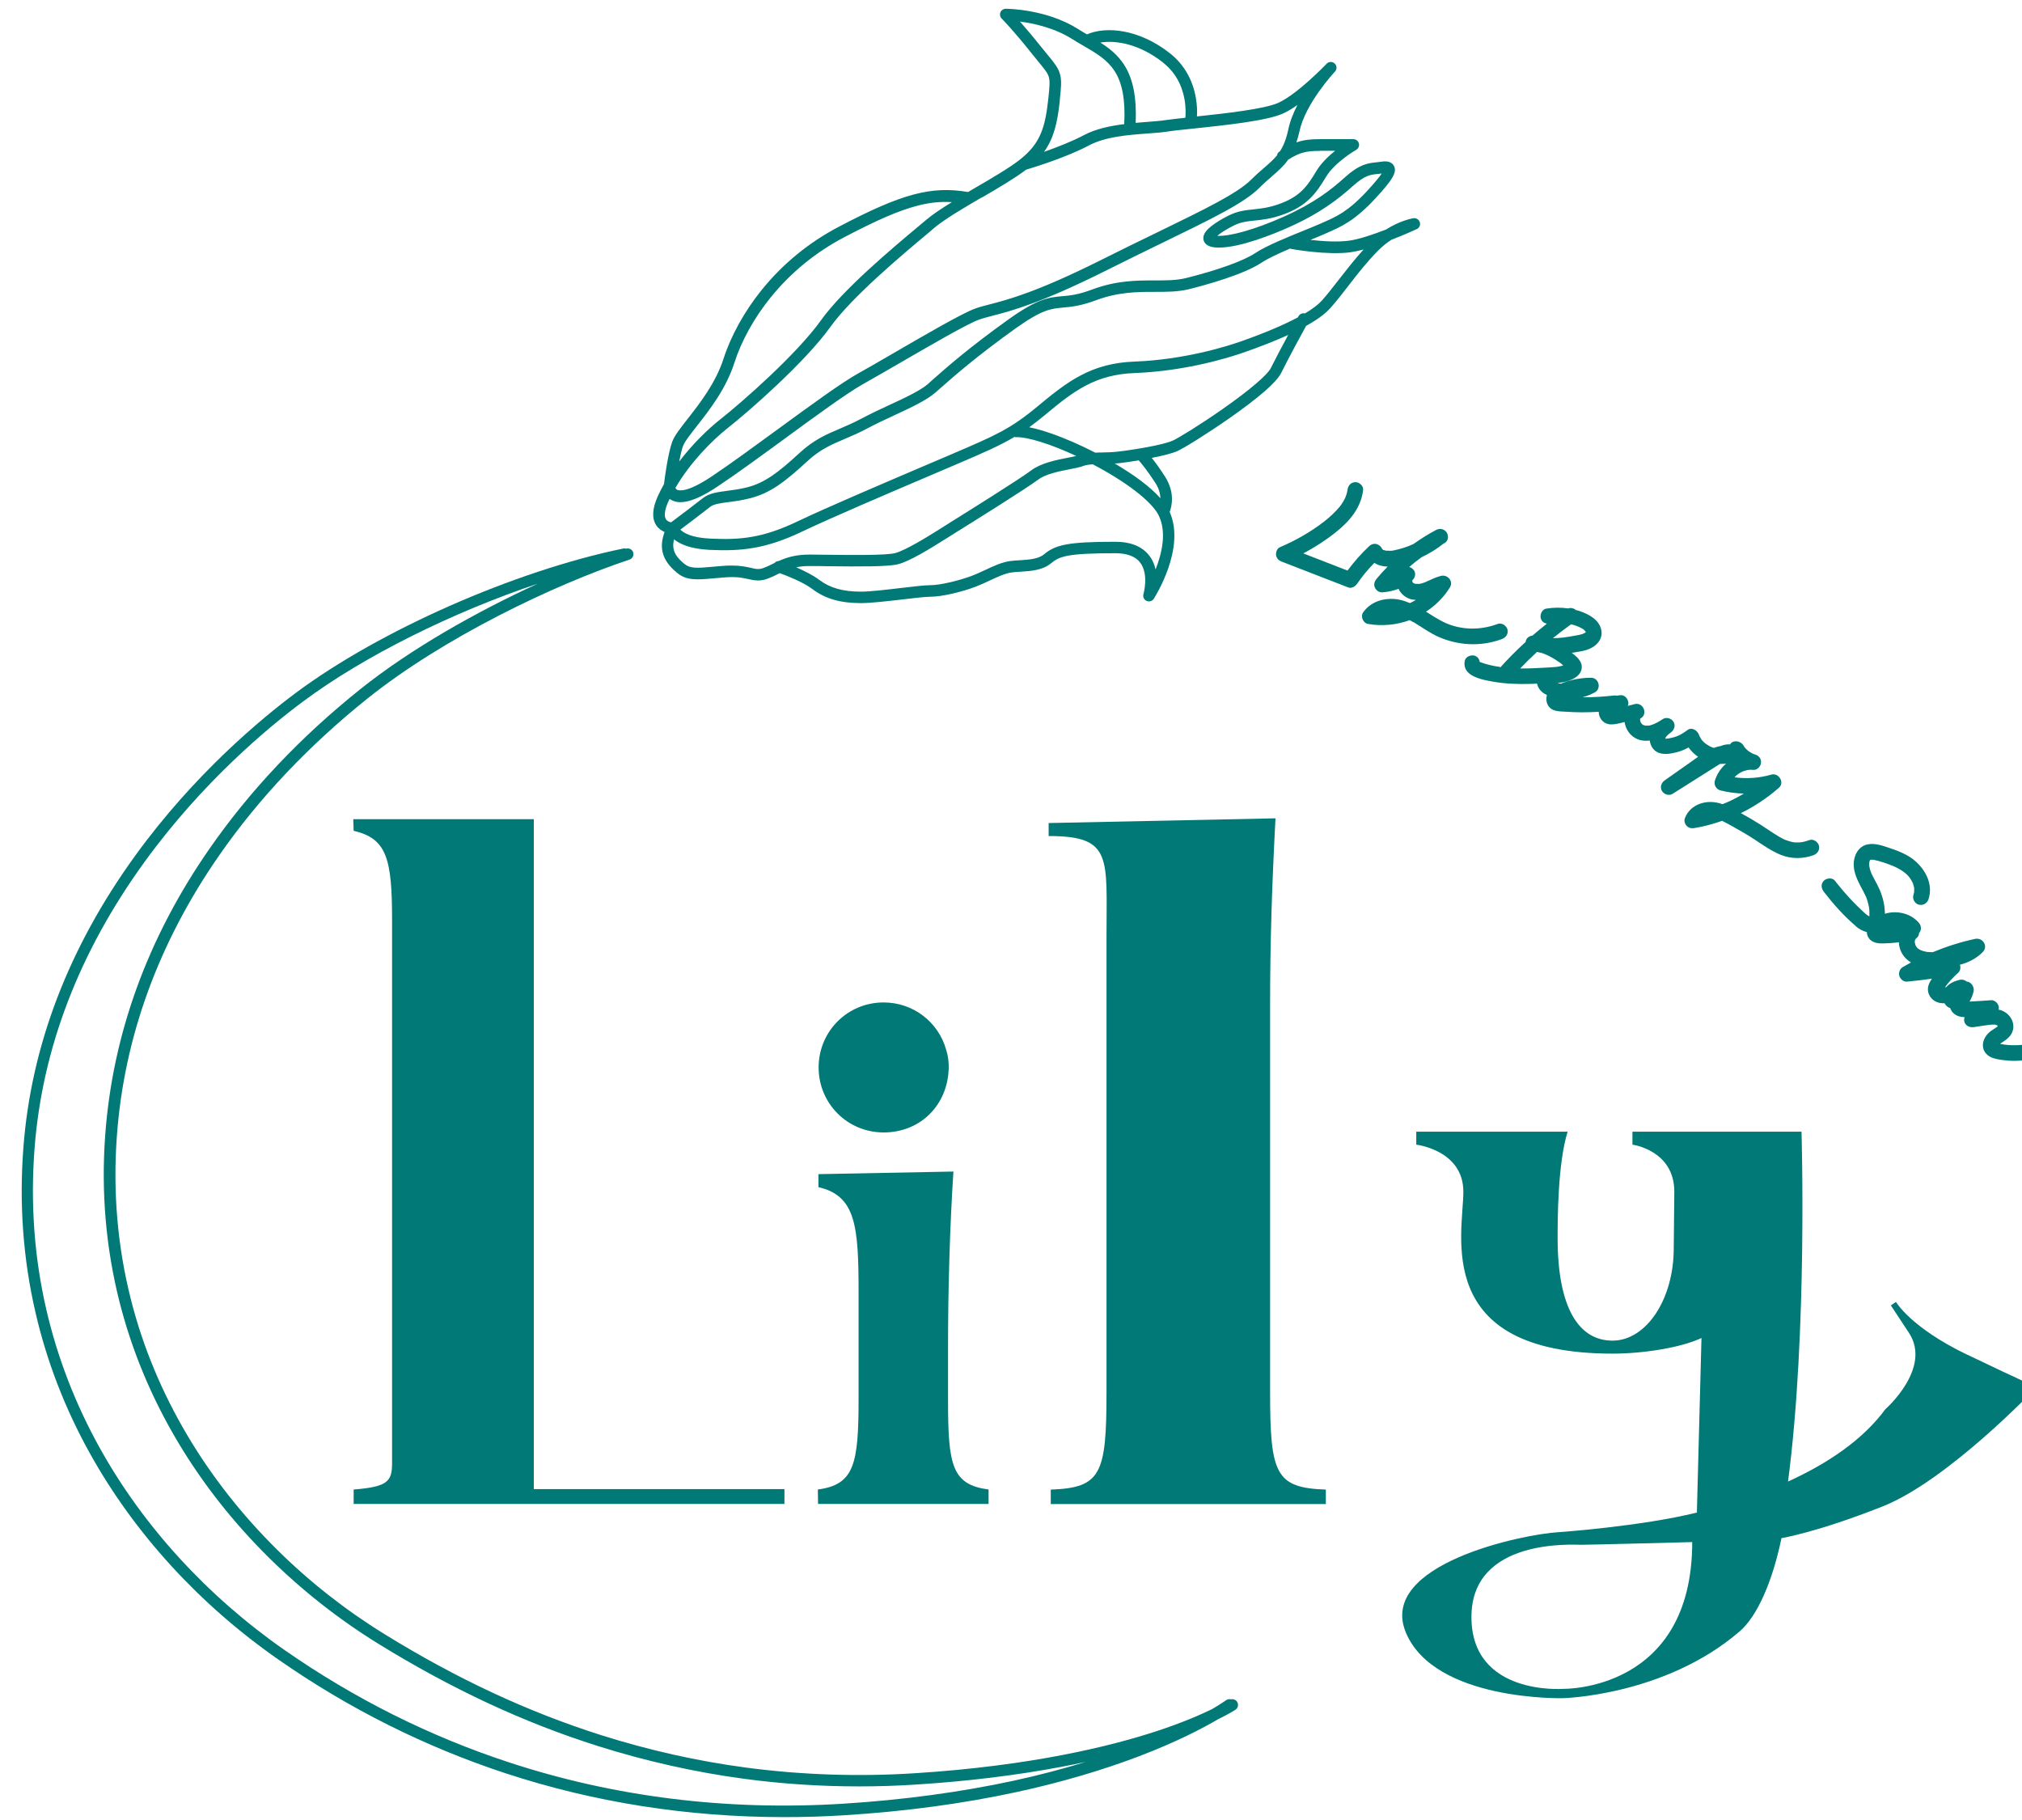
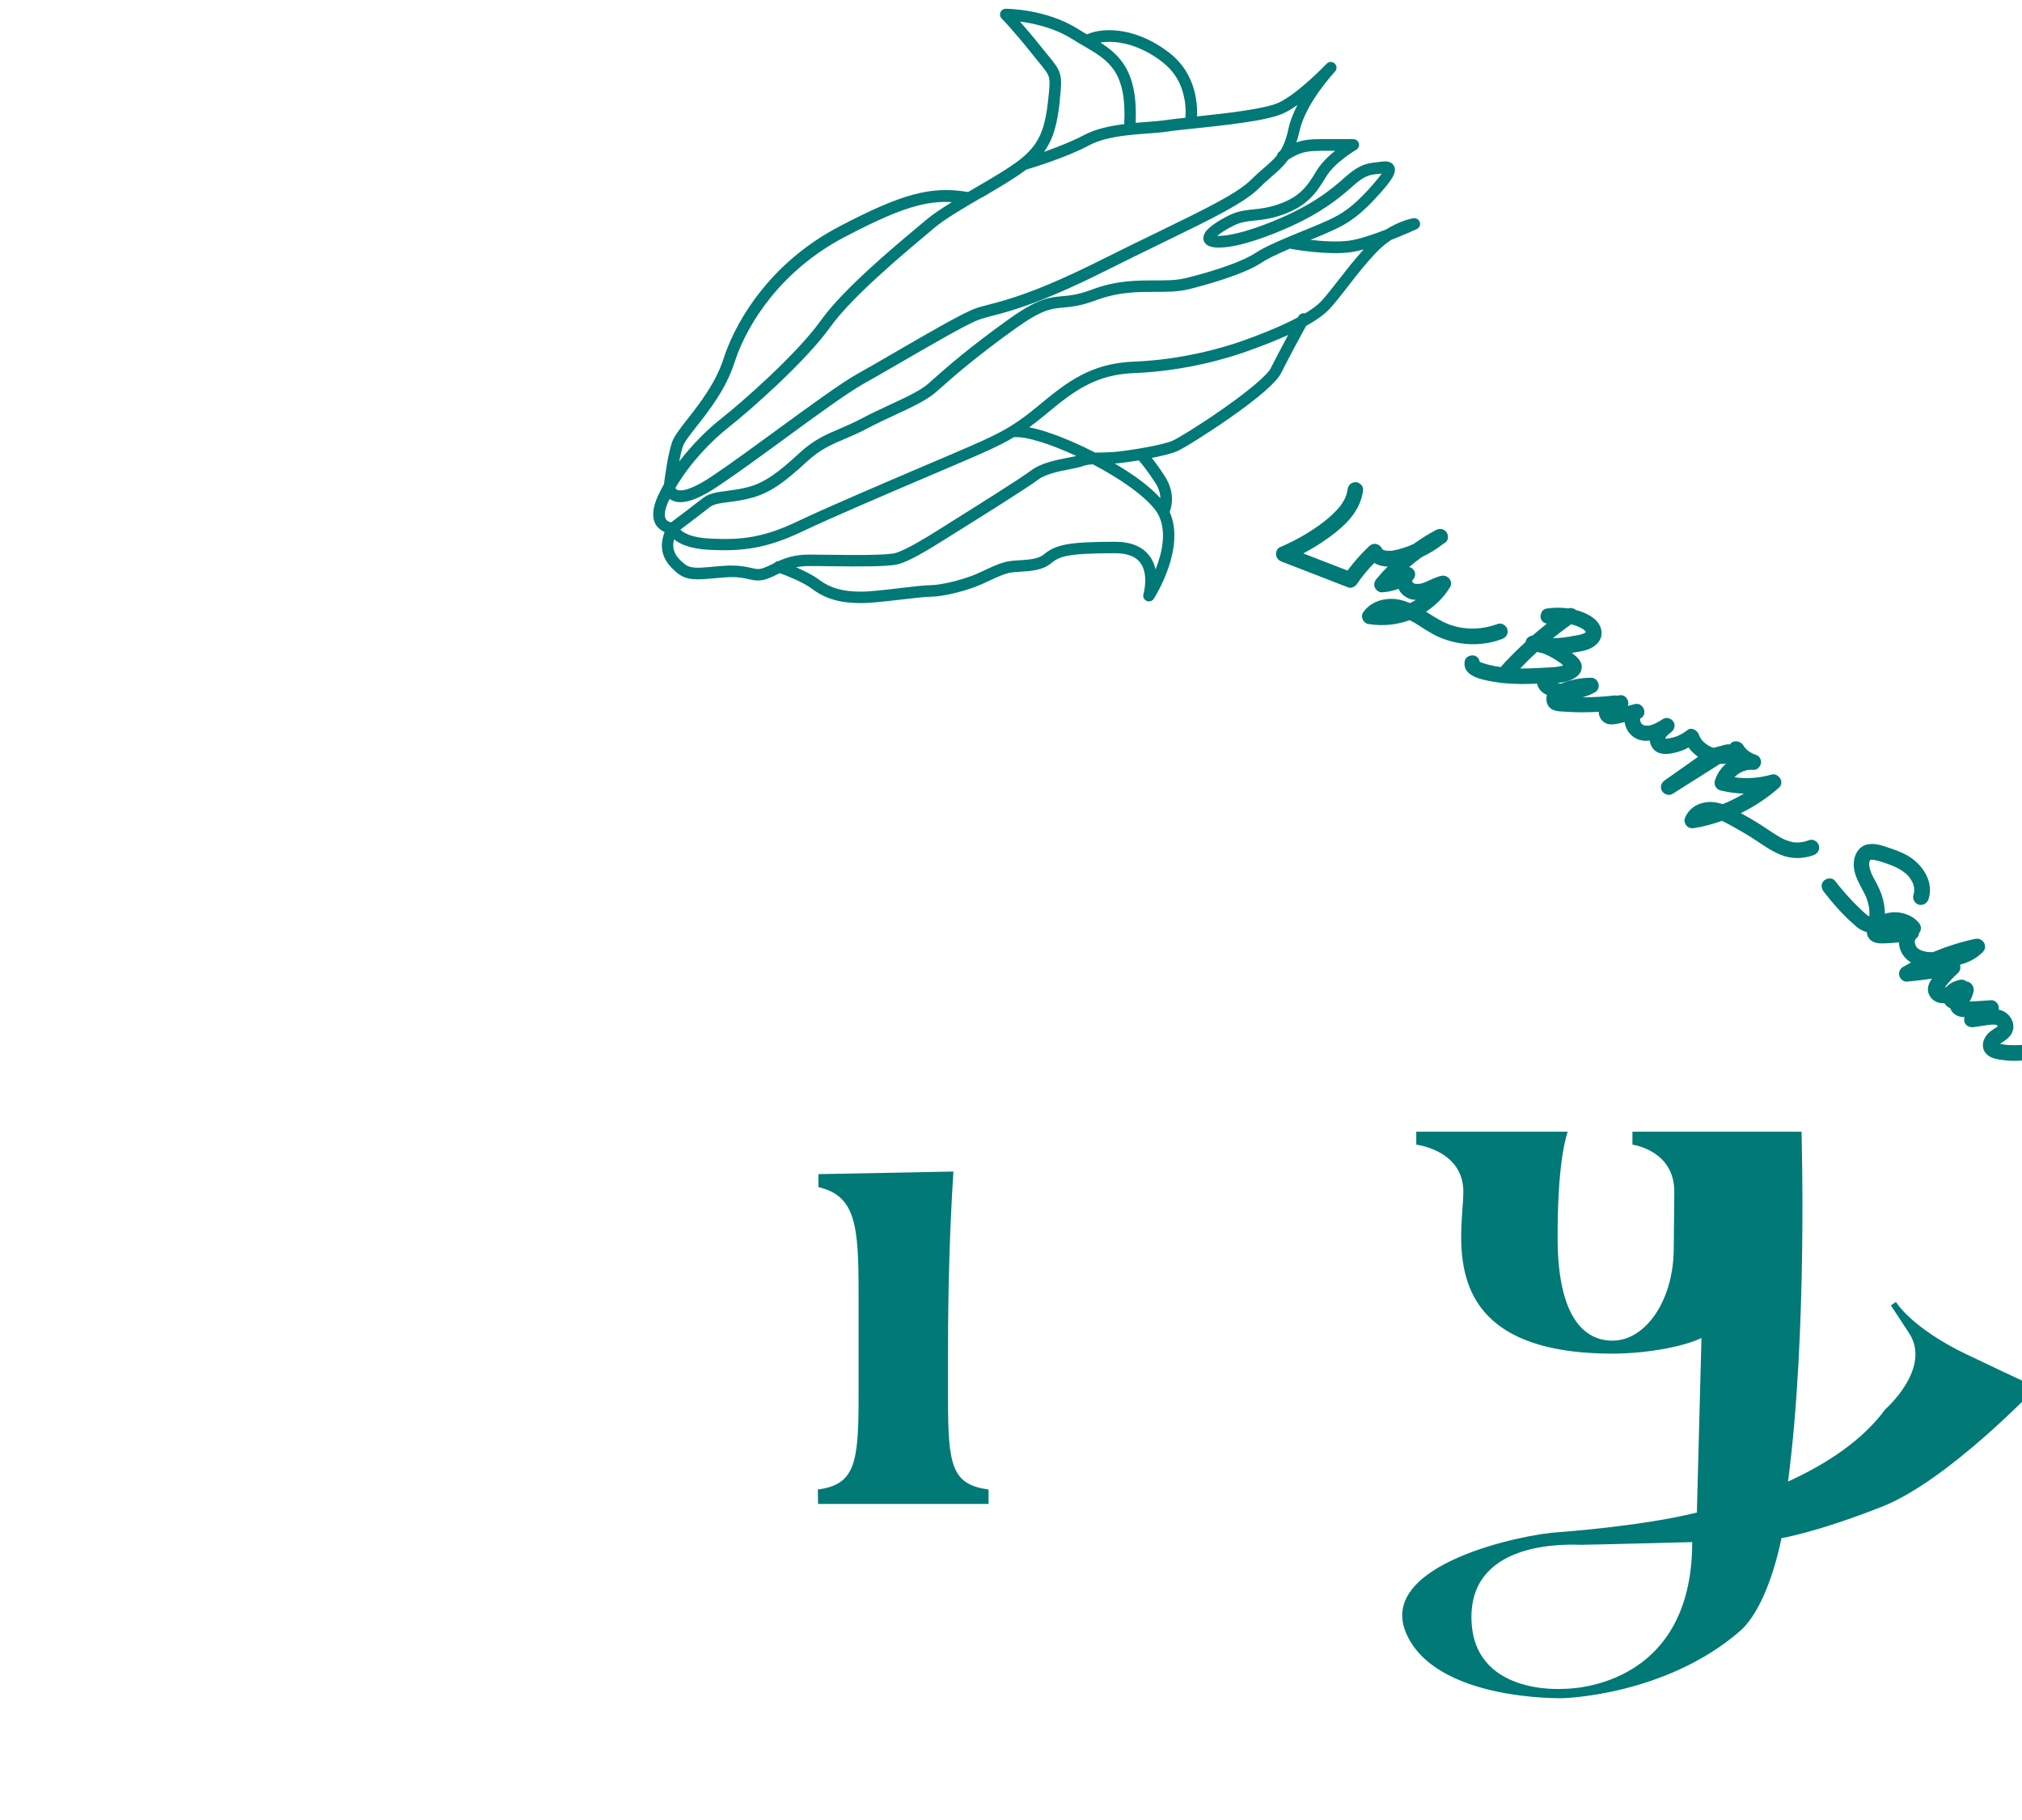
<svg xmlns="http://www.w3.org/2000/svg" id="_レイヤー_1" version="1.1" viewBox="0 0 210 189">
  <defs>
    <style>
      .st0 {
        fill: #007977;
      }
    </style>
  </defs>
-   <path class="st0" d="M127.81,176.46c-.16-.03-.33,0-.47.1-.01,0-.5.36-1.45.92-1.23.6-3.13,1.43-5.79,2.3-4.76,1.56-12.97,3.59-25.04,4.36-5.91.38-11.81.18-17.55-.58-5.07-.67-10.14-1.81-15.07-3.37-7.62-2.42-14.99-5.85-22.52-10.5-4.02-2.48-7.78-5.43-11.15-8.77-3.61-3.57-6.71-7.51-9.22-11.71-2.71-4.54-4.73-9.37-5.98-14.37-1.36-5.4-1.85-11.04-1.44-16.75.73-10.34,4.33-20.21,10.68-29.33,4.11-5.9,9.27-11.35,15.34-16.21,7.93-6.35,19.39-11.83,27.23-14.44.31-.1.48-.44.38-.75-.1-.31-.43-.47-.74-.38-.09-.03-.18-.04-.28-.02-11.3,2.33-25.28,8.49-34,14.98-3.6,2.68-10.56,8.45-16.67,16.88-6.92,9.54-10.84,19.75-11.64,30.35-.45,5.83-.03,11.58,1.25,17.1,1.17,5.09,3.08,10.04,5.68,14.7,4.61,8.28,11.38,15.68,19.57,21.38,7.3,5.09,15.24,9.06,23.58,11.8,9.2,3.02,18.91,4.55,28.93,4.55,2.06,0,4.13-.06,6.21-.19,6.33-.39,12.4-1.21,18.02-2.43,4.5-.98,8.73-2.22,12.58-3.68,3.99-1.52,6.7-2.95,8.25-3.86,1.18-.58,1.77-.96,1.81-.99.27-.18.35-.55.17-.83-.14-.21-.39-.3-.63-.25h-.04ZM105.33,184.91c-5.55,1.2-11.54,2.01-17.79,2.4-12.07.75-23.74-.7-34.69-4.3-8.23-2.7-16.06-6.62-23.27-11.64-8.04-5.6-14.69-12.86-19.21-20.99-2.54-4.56-4.41-9.41-5.56-14.39-1.25-5.4-1.66-11.03-1.22-16.74.79-10.37,4.63-20.38,11.42-29.74,6.02-8.31,12.87-13.99,16.42-16.63,6.35-4.74,15.55-9.29,24.42-12.27-6.33,2.9-13.17,6.75-18.47,10.99-6.16,4.93-11.4,10.47-15.57,16.46-6.48,9.3-10.14,19.37-10.89,29.92-.42,5.84.08,11.6,1.47,17.13,1.29,5.11,3.34,10.05,6.12,14.69,2.56,4.29,5.73,8.31,9.41,11.95,3.44,3.4,7.26,6.41,11.36,8.94,7.62,4.7,15.08,8.18,22.79,10.62,4.99,1.58,10.13,2.73,15.27,3.42,3.9.52,7.87.78,11.87.78,1.97,0,3.94-.06,5.91-.19,5.4-.34,10.5-.97,15.15-1.85.86-.16,1.69-.33,2.52-.51-2.39.73-4.88,1.39-7.47,1.95h0Z" />
  <path class="st0" d="M69.02,55.26c-.32.85-.37,1.65-.12,2.37.29.84.91,1.43,1.41,1.85.99.83,2.1.73,3.77.58.39-.04.84-.07,1.33-.11,1.14-.08,1.79.07,2.32.19.33.07.64.14,1,.14.31,0,.64-.05,1.03-.2s.73-.31,1.06-.48c.06-.03.11-.05.17-.08.68.25,2.4.91,3.38,1.65,1.34,1.01,2.9,1.46,5.04,1.46,1.06,0,2.83-.21,4.39-.39,1.19-.14,2.31-.27,2.8-.27,1.28,0,3.34-.52,4.72-1.04.5-.19,1-.42,1.48-.65.81-.38,1.58-.73,2.24-.83.28-.04.6-.06.94-.08,1.08-.07,2.31-.14,3.2-.89.86-.72,1.75-1.03,6.64-1.03,1.24,0,2.12.33,2.61.99.91,1.22.33,3.24.33,3.25-.09.28.05.59.32.71s.59.03.75-.22c.14-.22,3.33-5.26,1.65-9.01.22-.59.57-2.02-.48-3.67-.55-.86-1.02-1.5-1.38-1.95,1.04-.2,2.03-.44,2.62-.69.66-.28,3.12-1.81,5.43-3.42,3.1-2.17,4.91-3.75,5.39-4.71.77-1.55,2.06-3.93,2.59-4.89,1.14-.63,1.97-1.24,2.5-1.83.62-.69,1.24-1.49,1.89-2.33.95-1.23,1.94-2.5,3.1-3.67.45-.45.91-.81,1.35-1.1,1.42-.55,2.56-1.08,2.65-1.12.27-.12.41-.43.32-.71-.09-.28-.37-.46-.66-.42-.07.01-1.35.22-2.86,1.18-1.29.5-2.78,1.01-3.82,1.15-1.2.17-2.8.06-4.02-.08.6-.24,1.12-.46,1.51-.63.09-.04.18-.08.27-.12,1.45-.64,2.82-1.24,4.94-3.53,1.83-1.97,2.29-2.76,1.95-3.4-.3-.58-1.06-.48-1.3-.44-.17.02-.33.04-.48.06-.96.1-1.78.19-3.34,1.59-1.42,1.28-3.18,2.66-6.36,4.08-2.92,1.3-5.52,2.04-6.87,1.97.3-.26.84-.63,1.7-1.06.76-.38,1.4-.45,2.2-.53s1.71-.18,2.91-.61c2.52-.9,3.45-2.2,4.49-3.93.91-1.52,3.11-2.79,3.13-2.8.23-.13.35-.41.28-.67s-.31-.44-.58-.44h-3.51c-.92,0-1.64.07-2.4.34.11-.34.22-.7.31-1.12.62-2.95,3.63-6.16,3.69-6.23h0c.23-.24.22-.62-.02-.84-.24-.23-.62-.22-.84.02h0c-.08.08-2.97,3.11-5,4.05-1.42.65-5.52,1.11-8.47,1.42.03-.46.03-1.15-.12-1.97-.33-1.87-1.25-3.45-2.66-4.57-3.26-2.58-6.71-2.83-8.64-1.98-.31-.18-.62-.36-.93-.56-3.28-2.07-7.33-2.1-7.51-2.1-.24,0-.46.15-.55.37-.09.22-.04.48.13.65.01,0,1.18,1.18,3.13,3.63.28.34.51.63.72.89.62.75.93,1.13,1.05,1.55.12.43.08,1.03-.06,2.3-.33,3-.84,4.62-2.95,6.28-1.08.85-2.86,1.89-4.58,2.89-.27.16-.54.31-.8.47-3.83-.65-6.88.17-13.41,3.6-3.14,1.65-5.84,3.86-8.04,6.59-1.78,2.21-3.18,4.74-3.95,7.13-.81,2.52-2.49,4.66-3.71,6.22-.79,1.01-1.42,1.81-1.64,2.46-.43,1.28-.73,3.52-.83,4.33-.24.43-.46.86-.66,1.3-.56,1.26-.61,2.26-.15,2.97.24.36.56.57.86.7v.02ZM79.34,58.97c-.52.19-.8.13-1.35,0-.46-.1-1.06-.24-1.97-.24-.21,0-.44,0-.69.02-.51.03-.96.07-1.36.11-1.63.15-2.31.18-2.9-.31-.73-.61-1.39-1.31-1.06-2.54.61.5,1.7.99,3.66,1.09,3.34.16,5.87-.1,9.64-1.9,2.9-1.38,8.53-3.79,13.06-5.72.94-.4,1.83-.78,2.63-1.12l.51-.22c2.59-1.11,4.25-1.82,5.83-2.76.05,0,.09.02.15.02,1.17-.06,3.63.71,6.29,1.95-.24.06-.54.12-.87.18-1.18.23-2.79.55-3.8,1.31-1.21.91-6.62,4.29-8.4,5.4l-.41.26c-.12.08-.26.16-.41.26-1.33.84-3.82,2.4-4.94,2.68-.96.24-4.56.2-6.93.17-.73,0-1.42-.02-1.95-.02-1.47,0-2.42.32-3.2.67-.17,0-.32.08-.43.2-.05.02-.09.05-.14.07-.32.16-.62.31-.96.43h0ZM120.02,59.15c-.11-.49-.3-.98-.63-1.41-.73-.98-1.93-1.48-3.57-1.48-4.99,0-6.22.33-7.4,1.31-.59.49-1.57.55-2.51.61-.37.02-.71.04-1.04.09-.83.12-1.68.51-2.57.93-.46.21-.94.44-1.4.61-1.26.47-3.22.96-4.3.96-.55,0-1.66.13-2.94.28-1.53.18-3.26.39-4.25.39-1.87,0-3.2-.38-4.32-1.22-.67-.51-1.61-.96-2.4-1.31.39-.08.84-.13,1.38-.13s1.21,0,1.93.02c3.35.04,6.21.05,7.24-.2,1.21-.3,3.27-1.56,5.28-2.83.15-.09.28-.18.4-.25l.41-.26c1.98-1.23,7.24-4.52,8.49-5.45.79-.6,2.25-.88,3.32-1.09.6-.12,1.07-.21,1.39-.34.23-.09.58-.14.97-.16,3.45,1.81,6.05,3.81,6.8,5.23.91,1.74.38,4.01-.29,5.7h.01ZM120,50.16c.38.59.5,1.13.52,1.58-.52-.58-1.21-1.2-2.06-1.84-.78-.59-1.7-1.18-2.69-1.77.15,0,.3-.02.45-.03.5-.06,1.24-.16,2.05-.29.3.34.93,1.11,1.73,2.35ZM132,38.2c-.37.74-2.24,2.33-5.01,4.27-2.37,1.66-4.71,3.09-5.22,3.3-1.02.44-3.95.93-5.68,1.13-.56.06-1.13.08-1.68.09-.22,0-.44,0-.65.02-1.57-.81-3.2-1.52-4.63-2.01-.66-.23-1.47-.48-2.24-.63.51-.37,1.04-.78,1.62-1.26,1.53-1.28,2.82-2.31,4.24-3.06,1.55-.82,3.17-1.24,5.09-1.31,5.36-.21,9.86-1.61,11.54-2.21,1.69-.6,3.17-1.18,4.41-1.75-.59,1.09-1.3,2.43-1.8,3.43h.01ZM140.31,26.19c.39-.06.84-.16,1.31-.28-.93,1.02-1.76,2.09-2.51,3.05-.64.82-1.24,1.6-1.83,2.26-.37.41-.96.86-1.75,1.33-.26-.07-.53.05-.67.29,0,0-.03.05-.07.12-1.46.78-3.42,1.61-5.79,2.45-1.63.58-6,1.94-11.19,2.14-2.11.08-3.89.54-5.6,1.45-1.53.81-2.86,1.88-4.45,3.2-2.83,2.36-4.43,3.04-8.7,4.87l-.51.22c-.8.34-1.69.72-2.63,1.12-4.54,1.94-10.19,4.35-13.1,5.74-3.57,1.7-5.86,1.94-9.08,1.78-1.92-.09-2.74-.59-3.08-.93.8-.6,2.45-1.85,3.09-2.36.38-.3,1.06-.39,1.92-.5.64-.08,1.37-.18,2.2-.39,2.1-.52,3.64-1.7,5.94-3.82,1.37-1.27,2.54-1.76,3.9-2.34.72-.31,1.47-.62,2.33-1.08.88-.47,1.86-.93,2.81-1.37,1.75-.81,3.4-1.58,4.32-2.39.15-.13.32-.28.5-.44,1.38-1.22,3.69-3.26,7.81-6.21,2.75-1.96,3.67-2.05,4.94-2.16.86-.08,1.83-.17,3.44-.77,2.31-.86,4.31-.86,6.07-.86,1.24,0,2.42,0,3.56-.28,1.64-.41,5.65-1.5,7.54-2.76.66-.44,1.8-.96,2.96-1.46.04.01.07.04.11.04.15.03,3.8.68,6.21.34h0ZM137.05,15.66h1.61c-.7.56-1.46,1.29-1.95,2.11-.97,1.62-1.71,2.65-3.87,3.42-1.07.38-1.87.47-2.64.55-.85.09-1.66.17-2.61.65-.68.34-1.29.71-1.73,1.05-.43.33-.98.84-.87,1.44.06.32.3.71,1.14.81.15.02.31.02.48.02,2.24,0,5.72-1.43,7.18-2.08,3.34-1.48,5.25-3,6.68-4.28,1.27-1.15,1.83-1.21,2.67-1.29.12-.01.24-.02.36-.04-.21.32-.65.87-1.53,1.83-1.96,2.11-3.16,2.64-4.55,3.25-.09.04-.18.08-.27.12-.41.18-.99.42-1.66.69-1.77.72-3.98,1.61-5.12,2.37-1.2.8-3.88,1.77-7.17,2.59-1,.25-2.05.25-3.27.25-1.87,0-3.98,0-6.49.94-1.47.55-2.31.63-3.13.7-1.35.12-2.52.23-5.53,2.38-4.17,2.98-6.51,5.05-7.91,6.29-.18.16-.34.3-.49.44-.79.69-2.37,1.43-4.04,2.2-.96.45-1.96.91-2.87,1.4-.81.43-1.54.74-2.23,1.04-1.4.59-2.72,1.15-4.24,2.56-2.15,1.98-3.58,3.08-5.42,3.54-.76.19-1.45.28-2.06.36-1.01.13-1.87.25-2.51.75-.69.55-2.68,2.05-3.31,2.52-.17-.03-.41-.12-.54-.32-.21-.34-.13-.99.25-1.83.04-.1.1-.19.14-.28.07.05.15.11.25.15.25.12.54.19.86.19.96,0,2.24-.54,3.88-1.64,1.94-1.29,4.47-3.14,6.92-4.93,3.22-2.36,6.56-4.8,8.25-5.74.92-.51,2.23-1.27,3.63-2.08,3.16-1.83,7.09-4.12,8.32-4.56.4-.15.85-.26,1.41-.41,1.86-.48,4.97-1.28,11.69-4.64,2.19-1.1,4.17-2.06,5.91-2.91,5.33-2.59,8.55-4.16,10.12-5.73.47-.47.9-.84,1.31-1.2.64-.56,1.21-1.05,1.69-1.73,1.21-.77,1.92-.91,3.26-.91h0ZM120.8,6.51c1.19.94,1.93,2.21,2.22,3.79.15.86.12,1.58.09,1.93-.84.09-1.56.17-2.03.24-.58.09-1.3.14-2.06.2-.34.03-.7.05-1.07.09.11-2.65-.27-4.59-1.2-6.03-.66-1.02-1.52-1.71-2.47-2.31,1.56-.26,4.02.11,6.52,2.08h0ZM110.06,10.45c.15-1.38.21-2.1.03-2.75-.18-.67-.6-1.17-1.28-2-.21-.25-.44-.54-.71-.87-.9-1.13-1.64-1.99-2.17-2.59,1.4.18,3.56.64,5.4,1.8.41.26.82.5,1.21.72,1.32.77,2.45,1.43,3.22,2.62.81,1.25,1.13,3.02,1,5.51-1.46.18-2.97.49-4.22,1.16-1.22.65-2.82,1.26-4.11,1.72,1.02-1.41,1.39-3.02,1.64-5.3v-.02ZM101.95,20.53c1.71-1,3.47-2.03,4.62-2.91.64-.19,4.18-1.27,6.53-2.52,1.7-.91,4.09-1.09,6.01-1.23.78-.06,1.53-.11,2.15-.21.57-.09,1.56-.19,2.7-.31,3.23-.34,7.66-.8,9.33-1.58.47-.21.96-.52,1.46-.87-.42.81-.77,1.68-.95,2.54-.22,1.02-.5,1.71-.86,2.26-.02.01-.04.02-.06.04-.14.09-.23.24-.25.39-.36.44-.79.82-1.31,1.27-.41.35-.87.75-1.37,1.25-1.43,1.43-4.76,3.05-9.8,5.5-1.75.85-3.73,1.81-5.92,2.91-6.6,3.3-9.64,4.08-11.45,4.55-.57.15-1.07.27-1.52.44-1.33.48-5.15,2.7-8.51,4.65-1.39.81-2.7,1.57-3.61,2.07-1.76.98-4.97,3.33-8.38,5.82-2.44,1.78-4.96,3.63-6.87,4.9-2.47,1.65-3.34,1.47-3.55,1.38-.12-.05-.17-.15-.19-.21,1.5-2.59,3.77-4.9,5.44-6.22,2.25-1.77,8.06-6.87,10.65-10.49,2.2-3.08,7.44-7.47,9.96-9.58.31-.26.58-.48.8-.68,1.1-.93,3.06-2.08,4.96-3.19v.03ZM70.93,46.35c.15-.46.75-1.22,1.44-2.1,1.28-1.63,3.04-3.87,3.91-6.6.72-2.25,2.05-4.65,3.74-6.74,2.1-2.6,4.68-4.71,7.67-6.28,3.43-1.8,5.7-2.78,7.6-3.27,1.26-.33,2.37-.44,3.57-.37-1.04.64-1.98,1.26-2.64,1.82-.23.19-.5.42-.8.67-2.75,2.3-7.88,6.59-10.17,9.8-2.51,3.51-8.2,8.5-10.41,10.24-1.28,1.01-2.9,2.57-4.3,4.41.11-.58.24-1.15.38-1.58h.01Z" />
  <path class="st0" d="M143.56,57.05h0s0,0,0,0h0Z" />
  <path class="st0" d="M146.8,64.6c.86.52,1.68,1.13,2.61,1.54,1,.44,2.05.69,3.15.75,1.16.06,2.35-.12,3.43-.53.41-.15.69-.55.57-1-.11-.39-.59-.72-1-.57-1.86.7-3.92.65-5.65-.2-.62-.31-1.21-.69-1.81-1.07.99-.64,1.85-1.49,2.49-2.53.39-.63-.25-1.35-.92-1.19-.49.12-.95.34-1.41.55-.22.1-.32.15-.56.22-.08.02-.17.04-.25.06-.1.02-.11.02-.04,0-.06,0-.11,0-.17,0h-.21c-.07-.02-.15-.03-.22-.06h0c.05.02.04,0-.03-.03t-.03-.03s-.03-.04-.04-.06,0,0-.02-.02v-.03s0-.05-.02-.07v-.03h0v-.02l.02-.02c.26-.27.39-.64.18-1-.1-.18-.3-.32-.51-.38.42-.36.84-.7,1.29-1.02.82-.39,1.59-.86,2.3-1.43,0,0,.02,0,.03,0h0c.05-.04.11-.08.17-.12.31-.25.29-.78.06-1.07-.26-.32-.68-.4-1.05-.21-.82.43-1.61.93-2.37,1.47-.35.16-.71.3-1.07.41-.31.09-.61.17-.93.24-.07,0-.13.03-.2.04h-.04c-.13,0-.25.02-.38,0-.06,0-.12,0-.17,0h0c-.07,0-.13-.03-.19-.04-.04,0-.21-.09-.05,0-.05-.02-.09-.05-.14-.07h0c-.05-.06-.07-.11-.03-.03,0,0,0,0,.02.02,0,0,0,0-.02,0t0,0s0,0,0,0c-.03-.02-.03-.03,0,0-.02-.05-.08-.18-.02,0-.21-.58-.88-.8-1.36-.36-.83.77-1.58,1.63-2.26,2.54-1.53-.59-3.06-1.19-4.59-1.78,1.18-.63,2.31-1.35,3.36-2.19,1.42-1.12,2.64-2.54,2.85-4.4.05-.42-.41-.83-.81-.81-.48.02-.76.36-.81.81.02-.13-.03.17-.04.2-.02.08-.04.16-.06.24-.03.1-.06.19-.1.28,0,.02-.06.13-.06.14-.08.18-.18.35-.29.51-.05.07-.09.14-.14.21-.03.04-.06.08-.09.12,0,0-.02.02-.04.05-.47.57-1.07,1.11-1.62,1.54-1.4,1.08-2.96,1.97-4.59,2.66-.29.12-.43.53-.39.81.05.34.27.56.58.68,2.3.89,4.61,1.79,6.91,2.68.35.14.73-.1.92-.37.53-.78,1.13-1.5,1.8-2.18.39.26.87.38,1.38.39-.41.41-.8.84-1.16,1.28-.21.26-.31.57-.17.89.12.28.42.52.74.5.59-.03,1.17-.16,1.72-.36.22.48.63.84,1.13,1.03.21.08.44.11.67.12-.2.12-.41.23-.62.33-.63-.27-1.3-.46-2.05-.44-1.13.03-2.16.48-2.81,1.41-.29.41,0,1.1.49,1.19,1.47.26,2.97.11,4.35-.39.14.08.27.15.41.23v-.02ZM144.6,57.19c.05,0,.04,0,0,0h0ZM146.8,60.58h0Z" />
  <path class="st0" d="M155.79,69.26c-.38-.05-.76-.12-1.15-.22-.29-.07-.57-.16-.85-.26,0,0-.03-.01-.06-.02,0,0-.03-.02-.05-.03-.05-.3-.24-.57-.56-.65-.4-.09-.92.12-1,.57-.28,1.56,1.77,1.93,2.9,2.13,1.3.23,2.62.28,3.94.24.22,0,.45-.02.67-.03.07.31.23.6.47.82.16.16.36.27.56.37-.13.47-.04,1,.32,1.33.43.4,1.1.36,1.65.4.57.04,1.13.06,1.7.06s1.14-.02,1.71-.05c0,.23.06.47.18.67.17.3.47.53.8.6.39.09.79,0,1.17-.08.18-.04.36-.09.54-.13.07.5.3.98.66,1.33.56.55,1.25.68,1.95.59.06.48.3.94.75,1.19.64.35,1.48.18,2.15,0,.39-.11.77-.27,1.13-.47.27.38.61.71.99.97-.42.3-.84.6-1.27.9-.73.51-1.46,1.03-2.19,1.54-.36.25-.53.71-.29,1.11.22.37.74.53,1.11.29,1.13-.71,2.26-1.43,3.39-2.14.51-.32,1.02-.64,1.52-.96.21,0,.43,0,.64-.04-.54.48-.96,1.09-1.17,1.79-.13.41.15.89.57,1,.8.2,1.63.31,2.45.33-.42.24-.84.48-1.28.69-.31.15-.62.28-.94.41-.4-.14-.82-.23-1.28-.23-1.17.02-2.22.59-2.64,1.71-.1.26.02.6.21.79.22.22.5.26.79.21.98-.16,1.94-.42,2.87-.75.36.18.71.36,1.06.56.81.45,1.61.91,2.38,1.42.85.56,1.68,1.15,2.63,1.54,1.1.45,2.3.45,3.42.05.41-.15.69-.55.57-1-.11-.4-.58-.72-1-.57-.56.2-.88.27-1.43.24-.05,0-.1,0-.15-.01h-.05c-.1-.02-.2-.04-.3-.07-.11-.03-.22-.06-.33-.1-.06-.02-.12-.04-.18-.07-.02,0-.03-.01-.04-.01h-.02c-.92-.43-1.73-1.05-2.58-1.59-.66-.42-1.34-.82-2.03-1.19,1.43-.7,2.76-1.59,3.96-2.64.62-.55-.04-1.58-.79-1.36-1.25.36-2.55.45-3.83.28h0c.05-.06.11-.11.16-.16.05-.04.09-.08.14-.12,0,0,.09-.07.11-.08.13-.09.26-.16.4-.23.02-.01.03-.02.04-.02s.02,0,.04-.01c.07-.02.14-.05.22-.07.07-.02.15-.04.22-.06.02,0,.08-.01.12-.02.17-.02.33-.02.5,0,.4.03.75-.33.8-.7.06-.41-.19-.77-.58-.89-.07-.02-.14-.05-.21-.07l-.14-.07c-.07-.04-.15-.08-.22-.13,0,0-.1-.07-.13-.08-.13-.1-.25-.21-.35-.33,0-.01-.08-.1-.1-.12,0-.01-.02-.02-.03-.05-.03-.05-.06-.09-.09-.14-.28-.44-1.06-.57-1.36-.07-.33-.03-.67.05-.98.17-.24.04-.47.11-.69.19h-.02s-.09-.03-.13-.04c0,0-.07-.03-.1-.04-.02,0-.05-.02-.06-.02l-.12-.06c-.09-.05-.18-.1-.27-.16-.03-.02-.14-.1-.15-.1-.07-.06-.13-.11-.2-.17-.07-.06-.13-.13-.19-.2-.02-.02-.03-.03-.04-.05-.02-.03-.04-.06-.06-.09-.05-.08-.1-.16-.14-.24,0,0-.03-.05-.04-.09,0-.04-.04-.1-.04-.1-.16-.44-.74-.83-1.19-.49-.2.15-.4.29-.61.41-.17.09-.36.19-.47.23-.2.07-.41.14-.62.18-.25.06-.33.07-.55.08h-.05v-.02s0-.04.02-.07c0,0,0-.02.03-.06.07-.12-.02,0,.08-.11.08-.09.16-.17.25-.24.04-.04.09-.08.14-.11-.05.04-.03.03.04-.03.35-.26.53-.7.29-1.11-.21-.36-.74-.53-1.11-.29-.43.28-.81.51-1.27.64-.06.02-.12.03-.18.04h-.34c-.09-.01-.17-.04-.26-.07h0s-.03-.02-.06-.04l-.11-.11s-.04-.06-.06-.09-.03-.06-.04-.08c0-.06-.03-.12-.04-.17,0,.02,0-.06,0-.13v-.03s.04-.03.05-.03c.81-.44.26-1.73-.63-1.48-.23.07-.47.12-.7.18.04-.09.06-.19.06-.3-.02-.41-.36-.85-.81-.81-.14.01-.28.03-.42.05-.07-.02-.15-.03-.24-.02-1.09.13-2.19.19-3.29.19.44-.13.88-.29,1.29-.52.7-.4.39-1.52-.41-1.51-1.07,0-2.15.21-3.14.62h0c-.11-.02-.23-.04-.35-.07.35-.04.69-.09,1.02-.19.7-.21,1.51-.65,1.51-1.49,0-.63-.56-1.09-1.04-1.46.11-.02.23-.03.34-.05.41-.07.84-.13,1.23-.26.95-.31,1.76-1.1,1.47-2.18-.28-1.02-1.35-1.55-2.27-1.86-.11-.04-.22-.06-.34-.09-.22-.19-.53-.27-.8-.17-.75-.11-1.52-.1-2.28.02-.43.07-.67.61-.57,1,.09.33.34.51.64.56-.51.4-1.01.82-1.5,1.24-.32.04-.62.23-.7.58v.07c-.93.85-1.82,1.74-2.66,2.68v-.07ZM153.62,68.7c-.13-.07,0-.02,0,0h0ZM153.69,69.09c0-.07,0-.14,0-.21,0,.05,0,.11,0,.21ZM181.05,78.12h0v-.02.02ZM176.72,76.75s0-.01,0,0h0ZM167.69,73.89h0s0,.02,0,0ZM170.33,74.58h0ZM170.33,74.58h0s0-.01.02-.02c0,0,0,.01-.02.02ZM170.34,74.57h0v-.02.02ZM170.31,74.6h0s-.04.04-.02.02c0,.01,0,0,0-.01h.01ZM164.28,65.25s.09.06.14.09c.02.01.02.02.04.02.07.06.14.13.2.2,0,0,0,.02.03.05t0,.02v.02s-.02.03-.04.04c-.06.03-.13.08-.19.11.16-.08-.1.03-.14.05-.19.06-.39.1-.58.13-.47.09-1,.18-1.41.23-.37.04-.71.06-1.05.06.62-.5,1.25-.98,1.89-1.44.19.05.38.1.56.17s.34.13.54.25h0ZM159.63,67.7c.14.04.28.06.43.09.11.04.21.07.32.11.17.07.24.1.45.2.22.11.44.23.65.36.19.12.37.24.55.37.09.06.06.04.18.15.05.04.1.08.14.13-.04.01-.08.03-.12.03-.47.13-.81.14-1.32.17-.52.03-1.03.06-1.55.08-.49.02-.99.03-1.48.03.56-.59,1.14-1.16,1.74-1.71h.01Z" />
-   <path class="st0" d="M170.3,74.62h0s0,0,0,0Z" />
  <path class="st0" d="M192.7,96.16c.33.28.75.53,1.19.64,0,.08,0,.16.03.24.16.67.79.92,1.41.93.63,0,1.26-.04,1.89-.12,0,.17.02.34.06.5.15.67.6,1.24,1.19,1.6-.28.15-.56.31-.84.47-.31.18-.47.57-.37.92.09.32.43.63.78.6.87-.08,1.74-.18,2.61-.31-.22.31-.39.64-.42,1.01-.04.59.31,1.13.84,1.38.29.14.59.18.88.16.1.18.24.33.43.44.05.03.11.04.16.06.08.21.19.41.37.56.33.29.72.38,1.13.39-.05.15-.07.31-.03.46.13.46.56.63,1,.57.51-.08,1.03-.16,1.54-.23.1-.01.39-.04.56-.03.1,0,.13,0,.26.05-.14-.05.05.03.08.05-.1-.07,0,0,.05.04h-.02s0,.01,0,.02c-.02.02-.03.03-.05.05-.03.03-.06.05-.09.08,0,0-.02.01-.05.03-.07.04-.13.09-.2.13-.2.13-.4.26-.57.43-.35.35-.61.83-.58,1.34.03.63.49,1.07,1.07,1.26.48.16,1.03.21,1.53.26.51.04,1.03.03,1.55-.02.42-.04.83-.34.81-.81-.02-.4-.36-.86-.81-.81-.51.05-1.03.06-1.55.02-.25-.02-.45-.05-.7-.1-.04,0-.07-.02-.11-.02l.02-.02s.07-.04.1-.07c.38-.25.77-.5,1.02-.9.61-.99-.05-2.18-1.08-2.51-.07-.02-.15-.03-.22-.05.04-.15.03-.32-.04-.48-.12-.28-.42-.52-.74-.5-.74.05-1.49.11-2.24.14.2-.32.33-.68.42-1.04.11-.45-.24-1.01-.71-1.04-.2-.16-.46-.24-.73-.18-.52.13-1.04.34-1.39.75-.05.02-.1.03-.15.04.36-.53.88-1.06,1.38-1.52.23-.21.28-.56.18-.84h.02c.88-.23,1.72-.66,2.36-1.32.58-.6,0-1.52-.79-1.36-1.51.32-2.98.79-4.4,1.38h-.02c-.45,0-.64-.01-1.05-.14-.05-.02-.1-.03-.15-.05,0,0-.02,0-.04-.02-.07-.04-.15-.08-.22-.12-.04-.03-.05-.04-.06-.04-.02-.02-.04-.04-.06-.06,0-.01-.06-.07-.08-.09-.04-.06-.07-.12-.11-.18,0-.01,0-.02-.02-.03v-.03c-.02-.07-.04-.13-.05-.19,0-.03-.02-.09-.02-.11,0-.07.05-.3,0-.1.02-.06.03-.11.05-.17h0c-.05.15.06-.04.03-.03.04-.05.09-.09.14-.13.14-.11.21-.3.23-.49.28-.33.24-.78-.04-1.09-.86-.99-2.29-1.29-3.51-.92,0-.22-.02-.44-.04-.64-.1-.89-.39-1.69-.8-2.47-.33-.63-.66-1.13-.77-1.78,0-.03-.02-.16-.02-.16v-.21s.03-.15.03-.15v-.04s.02-.02.03-.06c0-.02.02-.03.03-.05,0,0,0-.01.03-.03l.07-.02h.2c-.08-.01-.06-.01.04,0,.67.13,1.49.42,2.05.65.72.3,1.42.76,1.77,1.28.1.15.19.31.27.47,0,.03.05.13.05.13.03.1.06.21.08.31,0,.02,0,.04.02.05v.42s0,.02,0,.05c-.02.11-.05.21-.08.31-.13.4.16.91.57,1,.45.1.85-.14,1-.57.54-1.62-.41-3.27-1.7-4.22-.66-.48-1.44-.79-2.21-1.05s-1.61-.59-2.43-.42c-.95.2-1.43,1.16-1.43,2.06,0,.85.37,1.63.76,2.37.18.33.36.65.51.99.12.26.25.74.32,1.11.02.09.04.31.04.47v.47s-.05-.02-.07-.03c-.03-.02-.07-.04-.1-.06,0,0-.07-.05-.1-.07,0-.01-.03-.02-.03-.02-.05-.05-.1-.09-.15-.13-.09-.08-.17-.15-.25-.23-.35-.32-.69-.66-1.02-1-.66-.69-1.28-1.41-1.86-2.16-.27-.35-.87-.28-1.15,0-.34.34-.27.8,0,1.15.99,1.28,2.1,2.53,3.34,3.58l-.06-.03ZM201.79,102.56h0s0-.02,0,0ZM201.85,102.78s0,.03-.02.03c0,0,0-.01.02-.03ZM207.5,106.57s.02.01,0,0h0ZM207.51,106.54h0l.02-.02s0,.01-.02.02ZM194.22,89.28c-.08.04.11-.09,0,0h0ZM194.13,95.3s-.02.01-.04.03c0,0,.02-.02.04-.03ZM198.88,97.54h0s0-.01,0,0h0Z" />
-   <path class="st0" d="M36.73,154.68v1.5h44.74v-1.54h-26.03v-69.57h-18.75l.04,1.21c3.46.79,3.99,2.92,3.99,9.3v56.37c0,1.89-.46,2.45-3.98,2.73h-.01Z" />
-   <path class="st0" d="M131.91,144.55v-40.34c0-6.29.19-12.29.56-19.23l-23.56.49v1.35c6.66,0,6.01,2.2,6.01,10.45v47.28c0,8.54-.56,9.95-5.79,10.14v1.5h28.57v-1.5c-5.23-.19-5.79-1.6-5.79-10.14h0Z" />
-   <path class="st0" d="M98.49,111.45c.01-.13.03-.26.04-.4.03-.74-.07-1.43-.27-2.06-.8-2.83-3.39-4.89-6.49-4.89-3.75,0-6.75,3-6.75,6.75s3,6.75,6.75,6.75,6.43-2.7,6.73-6.17v.02Z" />
  <path class="st0" d="M84.94,154.68l.02,1.5h17.71v-1.5c-3.78-.51-4.21-2.44-4.21-9.25v-5.57c0-6,.19-12.57.56-18.2l-14.02.27v1.35c3.88.9,4.17,4.01,4.17,10.95v11.02c0,6.82-.45,8.92-4.23,9.43Z" />
  <path class="st0" d="M204.31,140.68c-5.86-2.81-7.4-5.48-7.4-5.48l-.53.36,1.87,2.84c2.44,3.67-2.44,7.94-2.44,7.94-2.36,3.21-6.04,5.66-10.11,7.51,2.04-15.47,1.4-36.33,1.4-36.33h-17.56v1.35s4.35.56,4.35,4.89l-.06,5.88c0,5.29-2.85,9.58-6.36,9.58s-5.7-3.41-5.7-10.66c0-1.83,0-7.71,1.04-11.04h-15.72v1.35s4.89.56,4.89,4.89-3.32,16.81,15.5,16.81c3.15,0,7.07-.61,9.23-1.62l-.47,17.84v.28c-5.76,1.44-14.36,2.04-14.36,2.04-3.62.19-18.87,3.32-15.86,10.45,3.01,7.12,16.28,6.79,16.28,6.79,0,0,10.6-.23,18.39-6.95,1.79-1.54,3.38-5.1,4.33-9.67,0,0,3.63-.58,10.47-3.28s16.02-12.4,16.02-12.4c0,0-1.33-.56-7.19-3.37h0ZM162.34,175.38s-9.52.74-9.52-7.46,10.53-7.5,11.42-7.5,11.51-.28,11.51-.28c0,15.54-13.4,15.24-13.4,15.24h0Z" />
</svg>